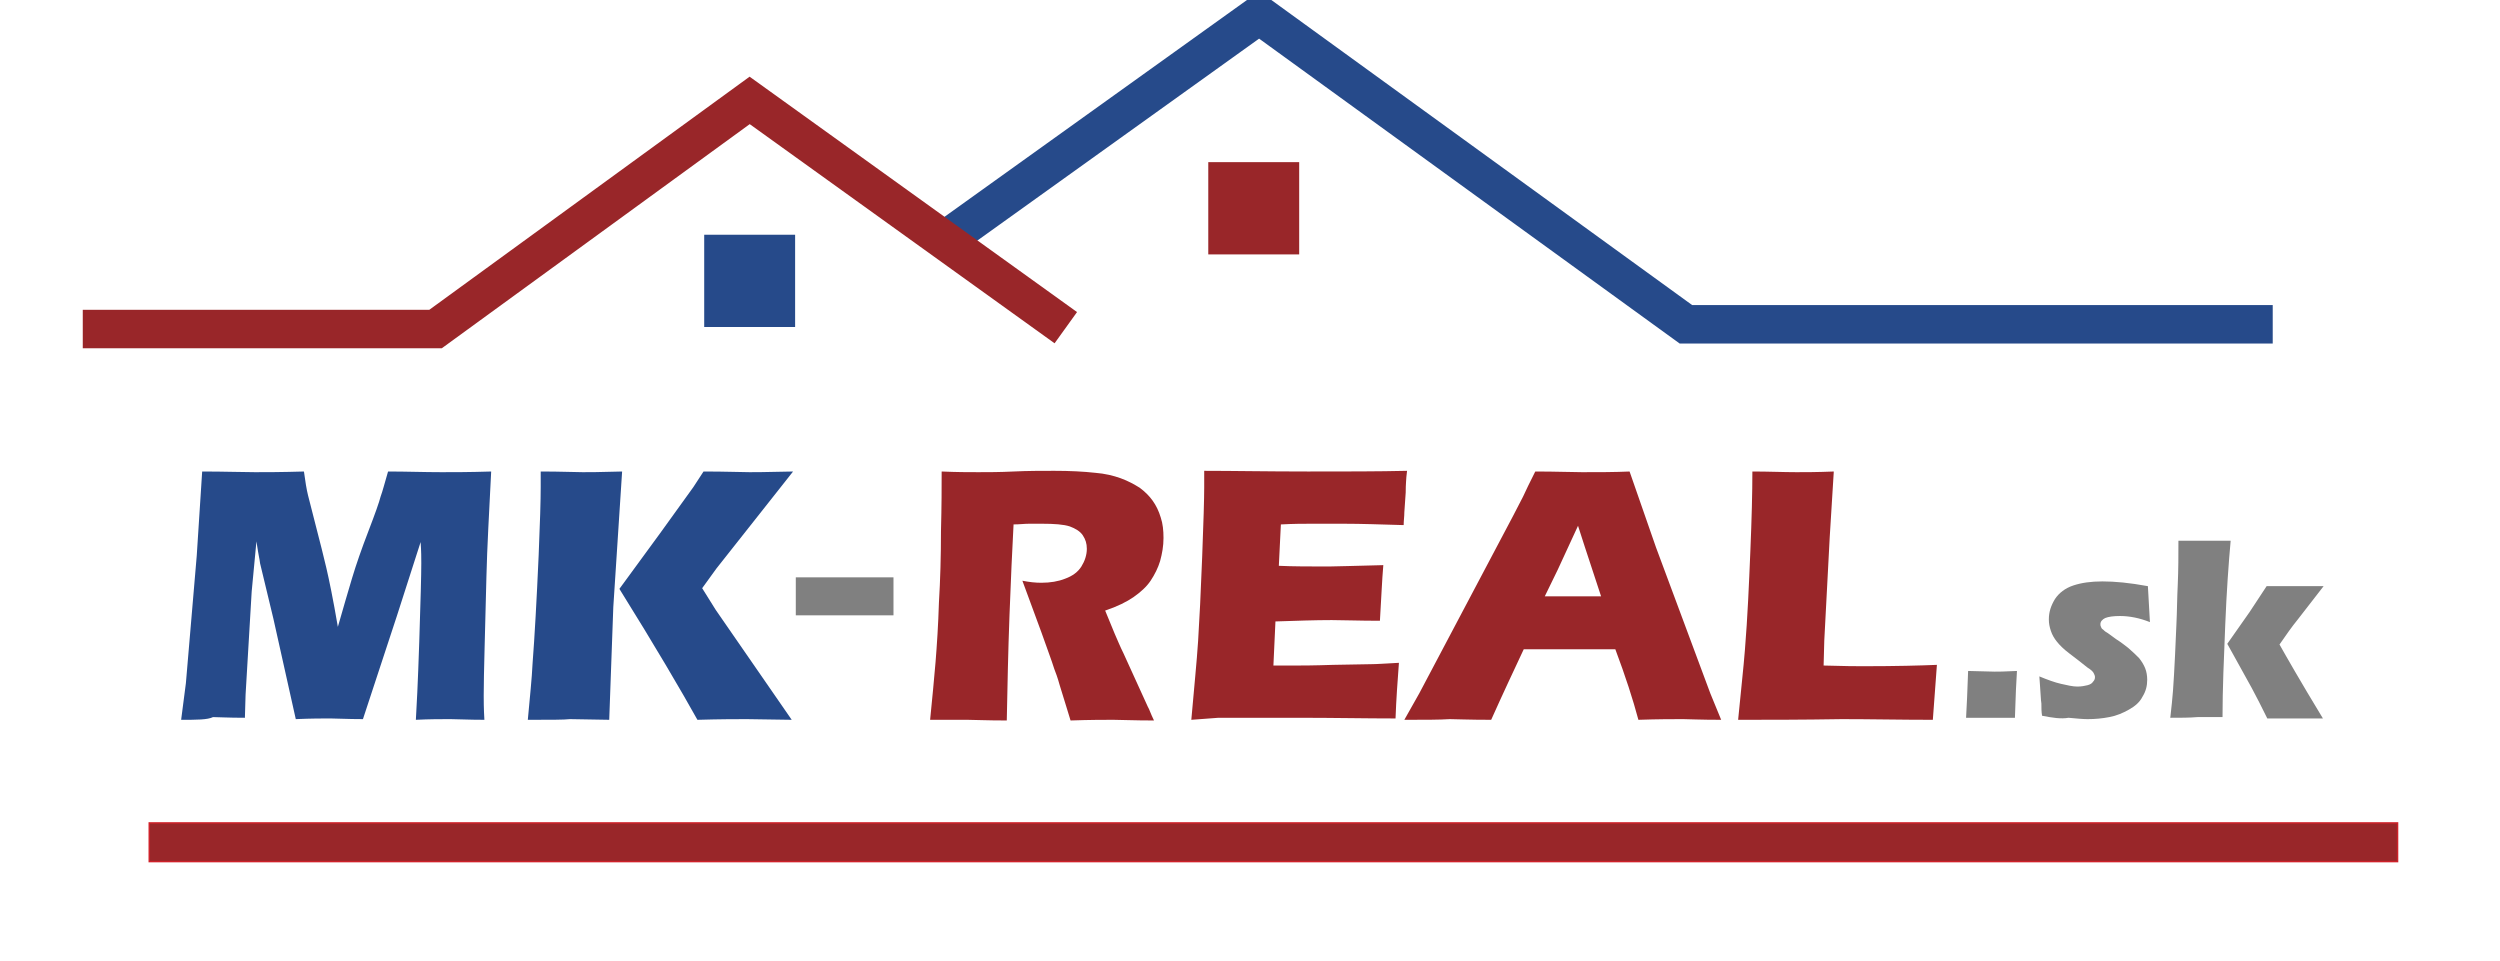
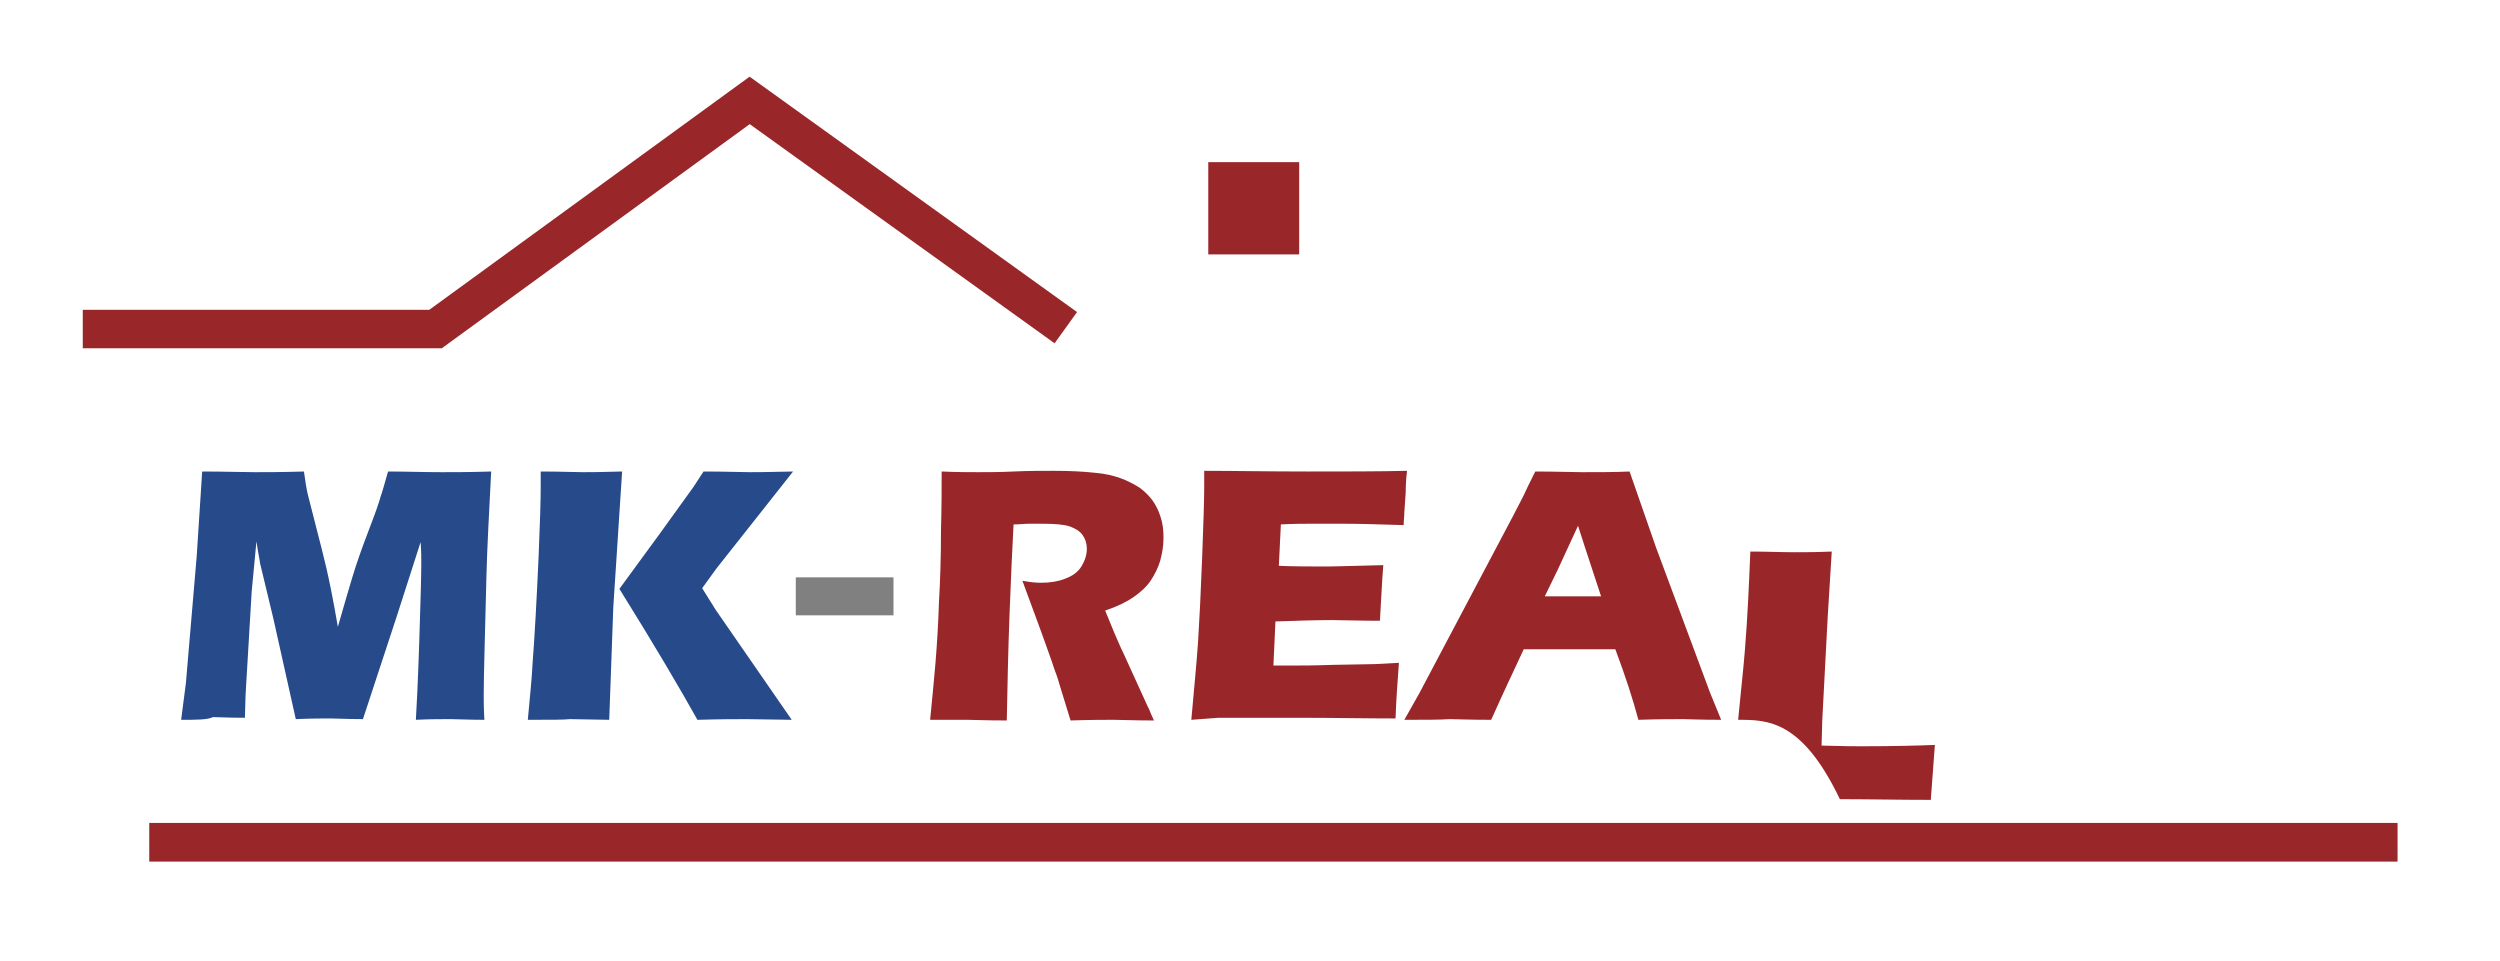
<svg xmlns="http://www.w3.org/2000/svg" version="1.1" id="Layer_1" x="0px" y="0px" viewBox="0 0 368.5 141.7" enable-background="new 0 0 368.5 141.7" xml:space="preserve">
  <path fill="#264A8A" d="M91.3,86.8l6-8.2l4.9-6.8l1.5-2.3c3.3,0,5.6,0.1,6.8,0.1c0.3,0,2.5,0,6.4-0.1l-11.3,14.3l-2.1,2.9l2,3.2  l11.2,16.2l-6.6-0.1c-1.4,0-3.9,0-7.3,0.1C100.4,101.8,96.6,95.3,91.3,86.8 M77.8,106.1c0.3-3.3,0.6-6.1,0.7-8.3  c0.3-3.9,0.6-9.2,0.9-16c0.2-4.7,0.3-8.1,0.3-10v-2.3c3,0,5,0.1,6.2,0.1c0.7,0,2.7,0,5.8-0.1l-1.3,20l-0.6,16.6l-5.8-0.1  C83.2,106.1,81.1,106.1,77.8,106.1z M26.7,106.1l0.7-5.4l1.6-18.8l0.8-12.4c3.3,0,5.9,0.1,7.8,0.1c1.6,0,3.9,0,7.2-0.1  c0.2,1.5,0.4,2.7,0.6,3.5c0.2,0.8,0.6,2.4,1.2,4.7c0.6,2.3,1.1,4.3,1.5,6c0.4,1.7,1,4.6,1.7,8.7c0.8-2.8,1.5-5.2,2.1-7.2  c0.6-2,1.4-4.3,2.4-6.9c1-2.6,1.6-4.3,1.8-5.1c0.3-0.8,0.6-2,1.1-3.7c2.7,0,5.3,0.1,7.9,0.1c1.8,0,4.2,0,7.3-0.1  c-0.3,6-0.6,11.2-0.7,15.5c-0.2,8.5-0.4,14.3-0.4,17.5c0,0.7,0,1.9,0.1,3.6c-2.4,0-4-0.1-5-0.1c-1.4,0-3.1,0-5.1,0.1  c0.1-1.6,0.3-5.4,0.5-11.5c0.2-6.1,0.3-9.9,0.3-11.6c0-0.7,0-1.8-0.1-3.1l-3.5,10.9l-5,15.2c-2.3,0-3.9-0.1-4.8-0.1  c-1.1,0-2.8,0-5.1,0.1l-3.3-14.8l-1.9-7.9c-0.1-0.3-0.1-0.7-0.2-1.1c-0.1-0.4-0.2-1.2-0.4-2.4l-0.7,7.4l-0.9,15.2l-0.1,3.4  c-2.5,0-4-0.1-4.7-0.1C30.6,106.1,29,106.1,26.7,106.1z" />
-   <path fill="#992629" d="M256.2,106.1c0.4-4.2,0.8-7.7,1-10.3c0.4-4.9,0.6-9.7,0.8-14.5c0.2-4.8,0.3-8.7,0.3-11.8  c2.4,0,4.6,0.1,6.5,0.1c1.3,0,3.1,0,5.5-0.1l-0.6,9.7l-0.8,15.2l-0.1,3.7c3.1,0.1,5.1,0.1,6,0.1c4.7,0,8.3-0.1,10.7-0.2l-0.6,8.1  c-4.7,0-9.2-0.1-13.4-0.1C265.6,106.1,260.5,106.1,256.2,106.1 M227.7,87.9h8.3c-2.1-6.3-3.2-9.8-3.4-10.4c-1.2,2.6-2.2,4.8-3,6.5  L227.7,87.9z M207,106.1l2.2-3.9L223,76.1l1.5-2.9c0.4-0.9,1-2.1,1.8-3.7c3.1,0,5.4,0.1,6.9,0.1c2.5,0,4.8,0,7-0.1l3.9,11.2l8,21.5  l1.6,3.9c-3.1,0-5-0.1-5.6-0.1c-1.5,0-3.7,0-6.6,0.1c-0.8-3-1.9-6.4-3.4-10.4h-13.5c-1.5,3.2-3.1,6.6-4.8,10.4  c-3.3,0-5.4-0.1-6.1-0.1C212.2,106.1,210,106.1,207,106.1z M175.6,106.1c0.4-4.6,0.8-8.5,1-11.6c0.2-3.1,0.4-7.2,0.6-12.4  c0.2-5.2,0.3-8.6,0.3-10.3l0-2.4c4.2,0,9.3,0.1,15.3,0.1c5.5,0,10.4,0,14.6-0.1l-0.1,0.9c0,0.2-0.1,1-0.1,2.3l-0.2,2.9  c0,0.6-0.1,1.3-0.1,1.9c-3.4-0.1-6.3-0.2-8.7-0.2c-2.6,0-4.3,0-5.2,0c-0.9,0-2.3,0-4.2,0.1l-0.3,6.1c2.1,0.1,4.6,0.1,7.4,0.1  c1,0,3.7-0.1,8-0.2c-0.2,2.3-0.3,5-0.5,8.2c-3.1,0-5.5-0.1-7.1-0.1c-2.5,0-5.2,0.1-8.3,0.2l-0.3,6.5h3.1c0.9,0,2.8,0,5.7-0.1  l5.6-0.1c0.8,0,2.2-0.1,4.1-0.2c-0.2,2.7-0.4,5.4-0.5,8.2c-4.4,0-9.1-0.1-14.3-0.1l-11.8,0L175.6,106.1z M137.1,106.1  c0.3-3.1,0.6-6,0.8-8.5c0.2-2.5,0.4-5.5,0.5-8.8c0.2-3.3,0.3-6.8,0.3-10.5c0.1-3.7,0.1-6.6,0.1-8.8c2.2,0.1,4,0.1,5.4,0.1  c1.4,0,3.2,0,5.2-0.1c2.1-0.1,4.1-0.1,6-0.1c2.3,0,4.3,0.1,6.1,0.3c1.3,0.1,2.6,0.4,3.7,0.8c1.1,0.4,2,0.9,2.8,1.4  c0.8,0.6,1.4,1.2,1.9,1.9c0.5,0.7,0.9,1.5,1.2,2.5c0.3,0.9,0.4,1.9,0.4,3c0,1.2-0.2,2.3-0.5,3.4c-0.3,1-0.8,2-1.4,2.9  c-0.6,0.9-1.5,1.7-2.5,2.4c-1,0.7-2.4,1.4-4.2,2l1.4,3.4c0.4,0.9,0.8,1.9,1.3,2.9l3.6,7.9c0.2,0.3,0.4,1,0.9,2c-3,0-4.9-0.1-6-0.1  c-1.3,0-3.4,0-6.3,0.1c-0.3-0.9-0.8-2.7-1.6-5.2c-0.3-1.1-0.6-1.9-0.8-2.4c-0.4-1.3-1.1-3.1-1.9-5.4l-2.8-7.6c1,0.2,1.9,0.3,2.8,0.3  c1.3,0,2.5-0.2,3.5-0.6c1.1-0.4,1.9-1,2.4-1.8c0.5-0.8,0.8-1.7,0.8-2.6c0-0.8-0.2-1.4-0.6-2c-0.4-0.6-1.1-1-1.9-1.3  c-0.9-0.3-2.3-0.4-4.1-0.4c-0.6,0-1.3,0-1.9,0c-0.7,0-1.4,0.1-2.3,0.1c-0.2,3.7-0.4,8.1-0.6,13.4c-0.2,5.3-0.3,10.4-0.4,15.5  c-3,0-4.9-0.1-5.8-0.1C141.7,106.1,139.8,106.1,137.1,106.1z" />
+   <path fill="#992629" d="M256.2,106.1c0.4-4.2,0.8-7.7,1-10.3c0.4-4.9,0.6-9.7,0.8-14.5c2.4,0,4.6,0.1,6.5,0.1c1.3,0,3.1,0,5.5-0.1l-0.6,9.7l-0.8,15.2l-0.1,3.7c3.1,0.1,5.1,0.1,6,0.1c4.7,0,8.3-0.1,10.7-0.2l-0.6,8.1  c-4.7,0-9.2-0.1-13.4-0.1C265.6,106.1,260.5,106.1,256.2,106.1 M227.7,87.9h8.3c-2.1-6.3-3.2-9.8-3.4-10.4c-1.2,2.6-2.2,4.8-3,6.5  L227.7,87.9z M207,106.1l2.2-3.9L223,76.1l1.5-2.9c0.4-0.9,1-2.1,1.8-3.7c3.1,0,5.4,0.1,6.9,0.1c2.5,0,4.8,0,7-0.1l3.9,11.2l8,21.5  l1.6,3.9c-3.1,0-5-0.1-5.6-0.1c-1.5,0-3.7,0-6.6,0.1c-0.8-3-1.9-6.4-3.4-10.4h-13.5c-1.5,3.2-3.1,6.6-4.8,10.4  c-3.3,0-5.4-0.1-6.1-0.1C212.2,106.1,210,106.1,207,106.1z M175.6,106.1c0.4-4.6,0.8-8.5,1-11.6c0.2-3.1,0.4-7.2,0.6-12.4  c0.2-5.2,0.3-8.6,0.3-10.3l0-2.4c4.2,0,9.3,0.1,15.3,0.1c5.5,0,10.4,0,14.6-0.1l-0.1,0.9c0,0.2-0.1,1-0.1,2.3l-0.2,2.9  c0,0.6-0.1,1.3-0.1,1.9c-3.4-0.1-6.3-0.2-8.7-0.2c-2.6,0-4.3,0-5.2,0c-0.9,0-2.3,0-4.2,0.1l-0.3,6.1c2.1,0.1,4.6,0.1,7.4,0.1  c1,0,3.7-0.1,8-0.2c-0.2,2.3-0.3,5-0.5,8.2c-3.1,0-5.5-0.1-7.1-0.1c-2.5,0-5.2,0.1-8.3,0.2l-0.3,6.5h3.1c0.9,0,2.8,0,5.7-0.1  l5.6-0.1c0.8,0,2.2-0.1,4.1-0.2c-0.2,2.7-0.4,5.4-0.5,8.2c-4.4,0-9.1-0.1-14.3-0.1l-11.8,0L175.6,106.1z M137.1,106.1  c0.3-3.1,0.6-6,0.8-8.5c0.2-2.5,0.4-5.5,0.5-8.8c0.2-3.3,0.3-6.8,0.3-10.5c0.1-3.7,0.1-6.6,0.1-8.8c2.2,0.1,4,0.1,5.4,0.1  c1.4,0,3.2,0,5.2-0.1c2.1-0.1,4.1-0.1,6-0.1c2.3,0,4.3,0.1,6.1,0.3c1.3,0.1,2.6,0.4,3.7,0.8c1.1,0.4,2,0.9,2.8,1.4  c0.8,0.6,1.4,1.2,1.9,1.9c0.5,0.7,0.9,1.5,1.2,2.5c0.3,0.9,0.4,1.9,0.4,3c0,1.2-0.2,2.3-0.5,3.4c-0.3,1-0.8,2-1.4,2.9  c-0.6,0.9-1.5,1.7-2.5,2.4c-1,0.7-2.4,1.4-4.2,2l1.4,3.4c0.4,0.9,0.8,1.9,1.3,2.9l3.6,7.9c0.2,0.3,0.4,1,0.9,2c-3,0-4.9-0.1-6-0.1  c-1.3,0-3.4,0-6.3,0.1c-0.3-0.9-0.8-2.7-1.6-5.2c-0.3-1.1-0.6-1.9-0.8-2.4c-0.4-1.3-1.1-3.1-1.9-5.4l-2.8-7.6c1,0.2,1.9,0.3,2.8,0.3  c1.3,0,2.5-0.2,3.5-0.6c1.1-0.4,1.9-1,2.4-1.8c0.5-0.8,0.8-1.7,0.8-2.6c0-0.8-0.2-1.4-0.6-2c-0.4-0.6-1.1-1-1.9-1.3  c-0.9-0.3-2.3-0.4-4.1-0.4c-0.6,0-1.3,0-1.9,0c-0.7,0-1.4,0.1-2.3,0.1c-0.2,3.7-0.4,8.1-0.6,13.4c-0.2,5.3-0.3,10.4-0.4,15.5  c-3,0-4.9-0.1-5.8-0.1C141.7,106.1,139.8,106.1,137.1,106.1z" />
  <rect x="22" y="121.3" fill-rule="evenodd" clip-rule="evenodd" fill="#992629" width="331.4" height="5.7" />
-   <rect x="22" y="121.3" fill="none" stroke="#CF2129" stroke-width="0.216" stroke-miterlimit="22.926" width="331.4" height="5.7" />
-   <polyline fill="none" stroke="#264A8A" stroke-width="5.669" stroke-miterlimit="22.926" points="335,47.8 248.5,47.8 185.6,2.2   139,35.6 " />
  <polyline fill="none" stroke="#992629" stroke-width="5.669" stroke-miterlimit="22.926" points="12.2,48.5 64.2,48.5 110.5,14.8   157.1,48.3 " />
-   <rect x="103.8" y="34.6" fill-rule="evenodd" clip-rule="evenodd" fill="#264A8A" width="13.4" height="13.6" />
  <rect x="178.1" y="23.9" fill-rule="evenodd" clip-rule="evenodd" fill="#992629" width="13.4" height="13.6" />
  <rect x="117.3" y="85.1" fill="#808080" width="14.4" height="5.6" />
-   <path fill="#808080" d="M328.3,94.9l3.3-4.7l2.5-3.8c1.8,0,3.1,0,4,0c1.2,0,2.7,0,4.4,0l-3.8,4.9c-0.9,1.1-1.8,2.4-2.7,3.7  c0.9,1.6,3,5.3,6.4,10.9c-1.5,0-2.8,0-4,0c-1.2,0-2.6,0-4.2,0l-1.2-2.4c-0.4-0.8-0.8-1.5-1.1-2.1c-0.1-0.2-1-1.8-2.6-4.7L328.3,94.9  z M319.9,105.8c0.2-1.6,0.3-2.9,0.4-4c0.1-1.4,0.2-3.1,0.3-5.2l0.2-4.5c0.1-2,0.1-4,0.2-5.9c0.1-2.2,0.1-4.4,0.1-6.5  c1.8,0,3.1,0,4,0c1,0,2.2,0,3.7,0c-0.3,3.3-0.6,7.5-0.8,12.4c-0.2,4.9-0.4,9.5-0.4,13.6c-1.5,0-2.7,0-3.7,0  C322.7,105.8,321.4,105.8,319.9,105.8z M301,105.5c-0.1-0.6-0.1-1.2-0.1-1.8c-0.1-0.6-0.1-1.5-0.2-2.6l-0.1-1.4  c1.2,0.5,2.3,0.9,3.2,1.1c0.9,0.2,1.7,0.4,2.4,0.4c0.6,0,1.1-0.1,1.5-0.2c0.4-0.1,0.7-0.3,0.8-0.5c0.2-0.2,0.3-0.4,0.3-0.7  c0-0.2-0.1-0.4-0.2-0.6c-0.1-0.2-0.4-0.5-0.9-0.8c-1-0.8-1.9-1.5-2.7-2.1c-0.8-0.6-1.4-1.2-1.8-1.7c-0.4-0.5-0.7-1-0.9-1.6  c-0.2-0.6-0.3-1.1-0.3-1.7c0-1.1,0.3-2,0.9-3c0.6-0.9,1.5-1.6,2.7-2c1.2-0.4,2.6-0.6,4.3-0.6c1.8,0,4,0.2,6.7,0.7l0.3,5.3  c-1.5-0.6-3-0.9-4.4-0.9c-1,0-1.7,0.1-2.2,0.3c-0.4,0.2-0.7,0.5-0.7,0.9c0,0.1,0,0.3,0.1,0.4c0,0.1,0.1,0.3,0.3,0.4  c0.1,0.1,0.3,0.3,0.5,0.4c0.2,0.1,0.7,0.5,1.4,1c0.8,0.5,1.4,1,1.8,1.3c0.7,0.6,1.2,1.1,1.6,1.5c0.4,0.5,0.7,1,0.9,1.5  c0.2,0.5,0.3,1.1,0.3,1.7c0,0.9-0.2,1.7-0.7,2.5c-0.4,0.8-1.1,1.4-2,1.9c-0.9,0.5-1.8,0.9-2.9,1.1c-1,0.2-2.1,0.3-3.2,0.3  c-0.7,0-1.7-0.1-2.8-0.2C303.8,106,302.5,105.8,301,105.5z M289.8,105.8c0.1-1.7,0.2-4,0.3-6.9L294,99c0.4,0,1.5,0,3.3-0.1  c-0.1,1.4-0.2,3.7-0.3,6.9l-3.3,0C293.5,105.8,292.2,105.8,289.8,105.8z" />
</svg>